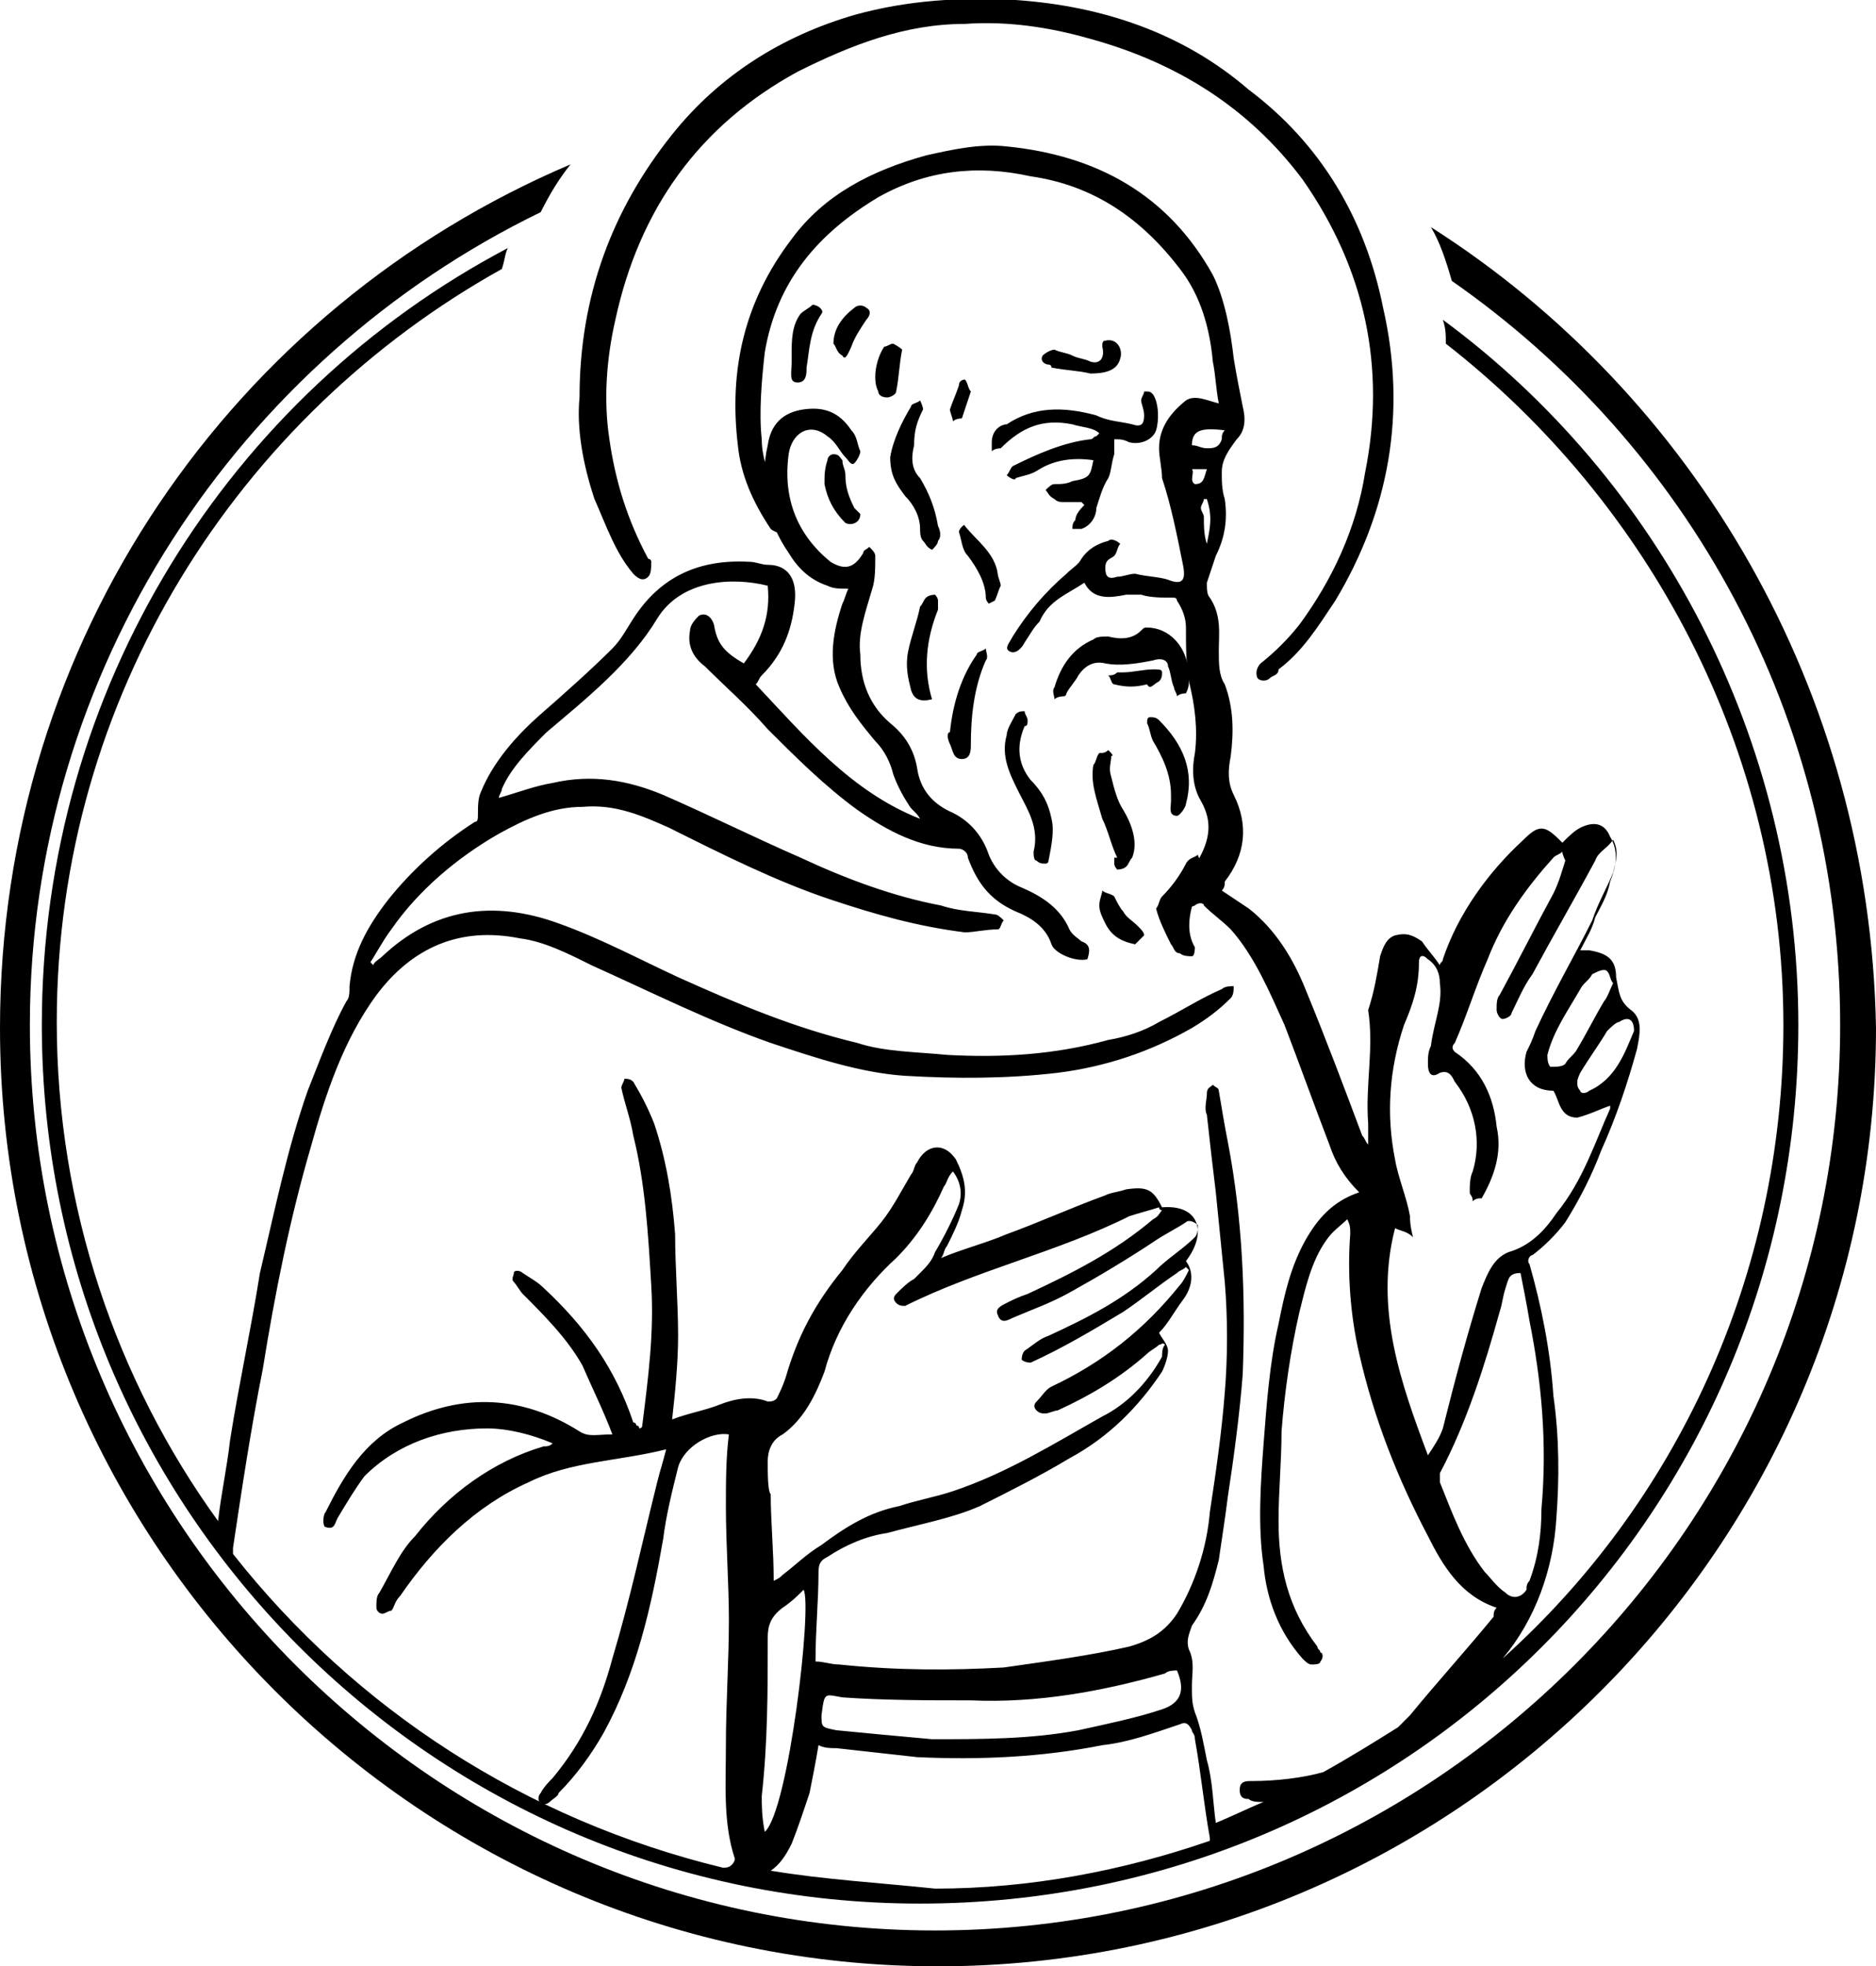
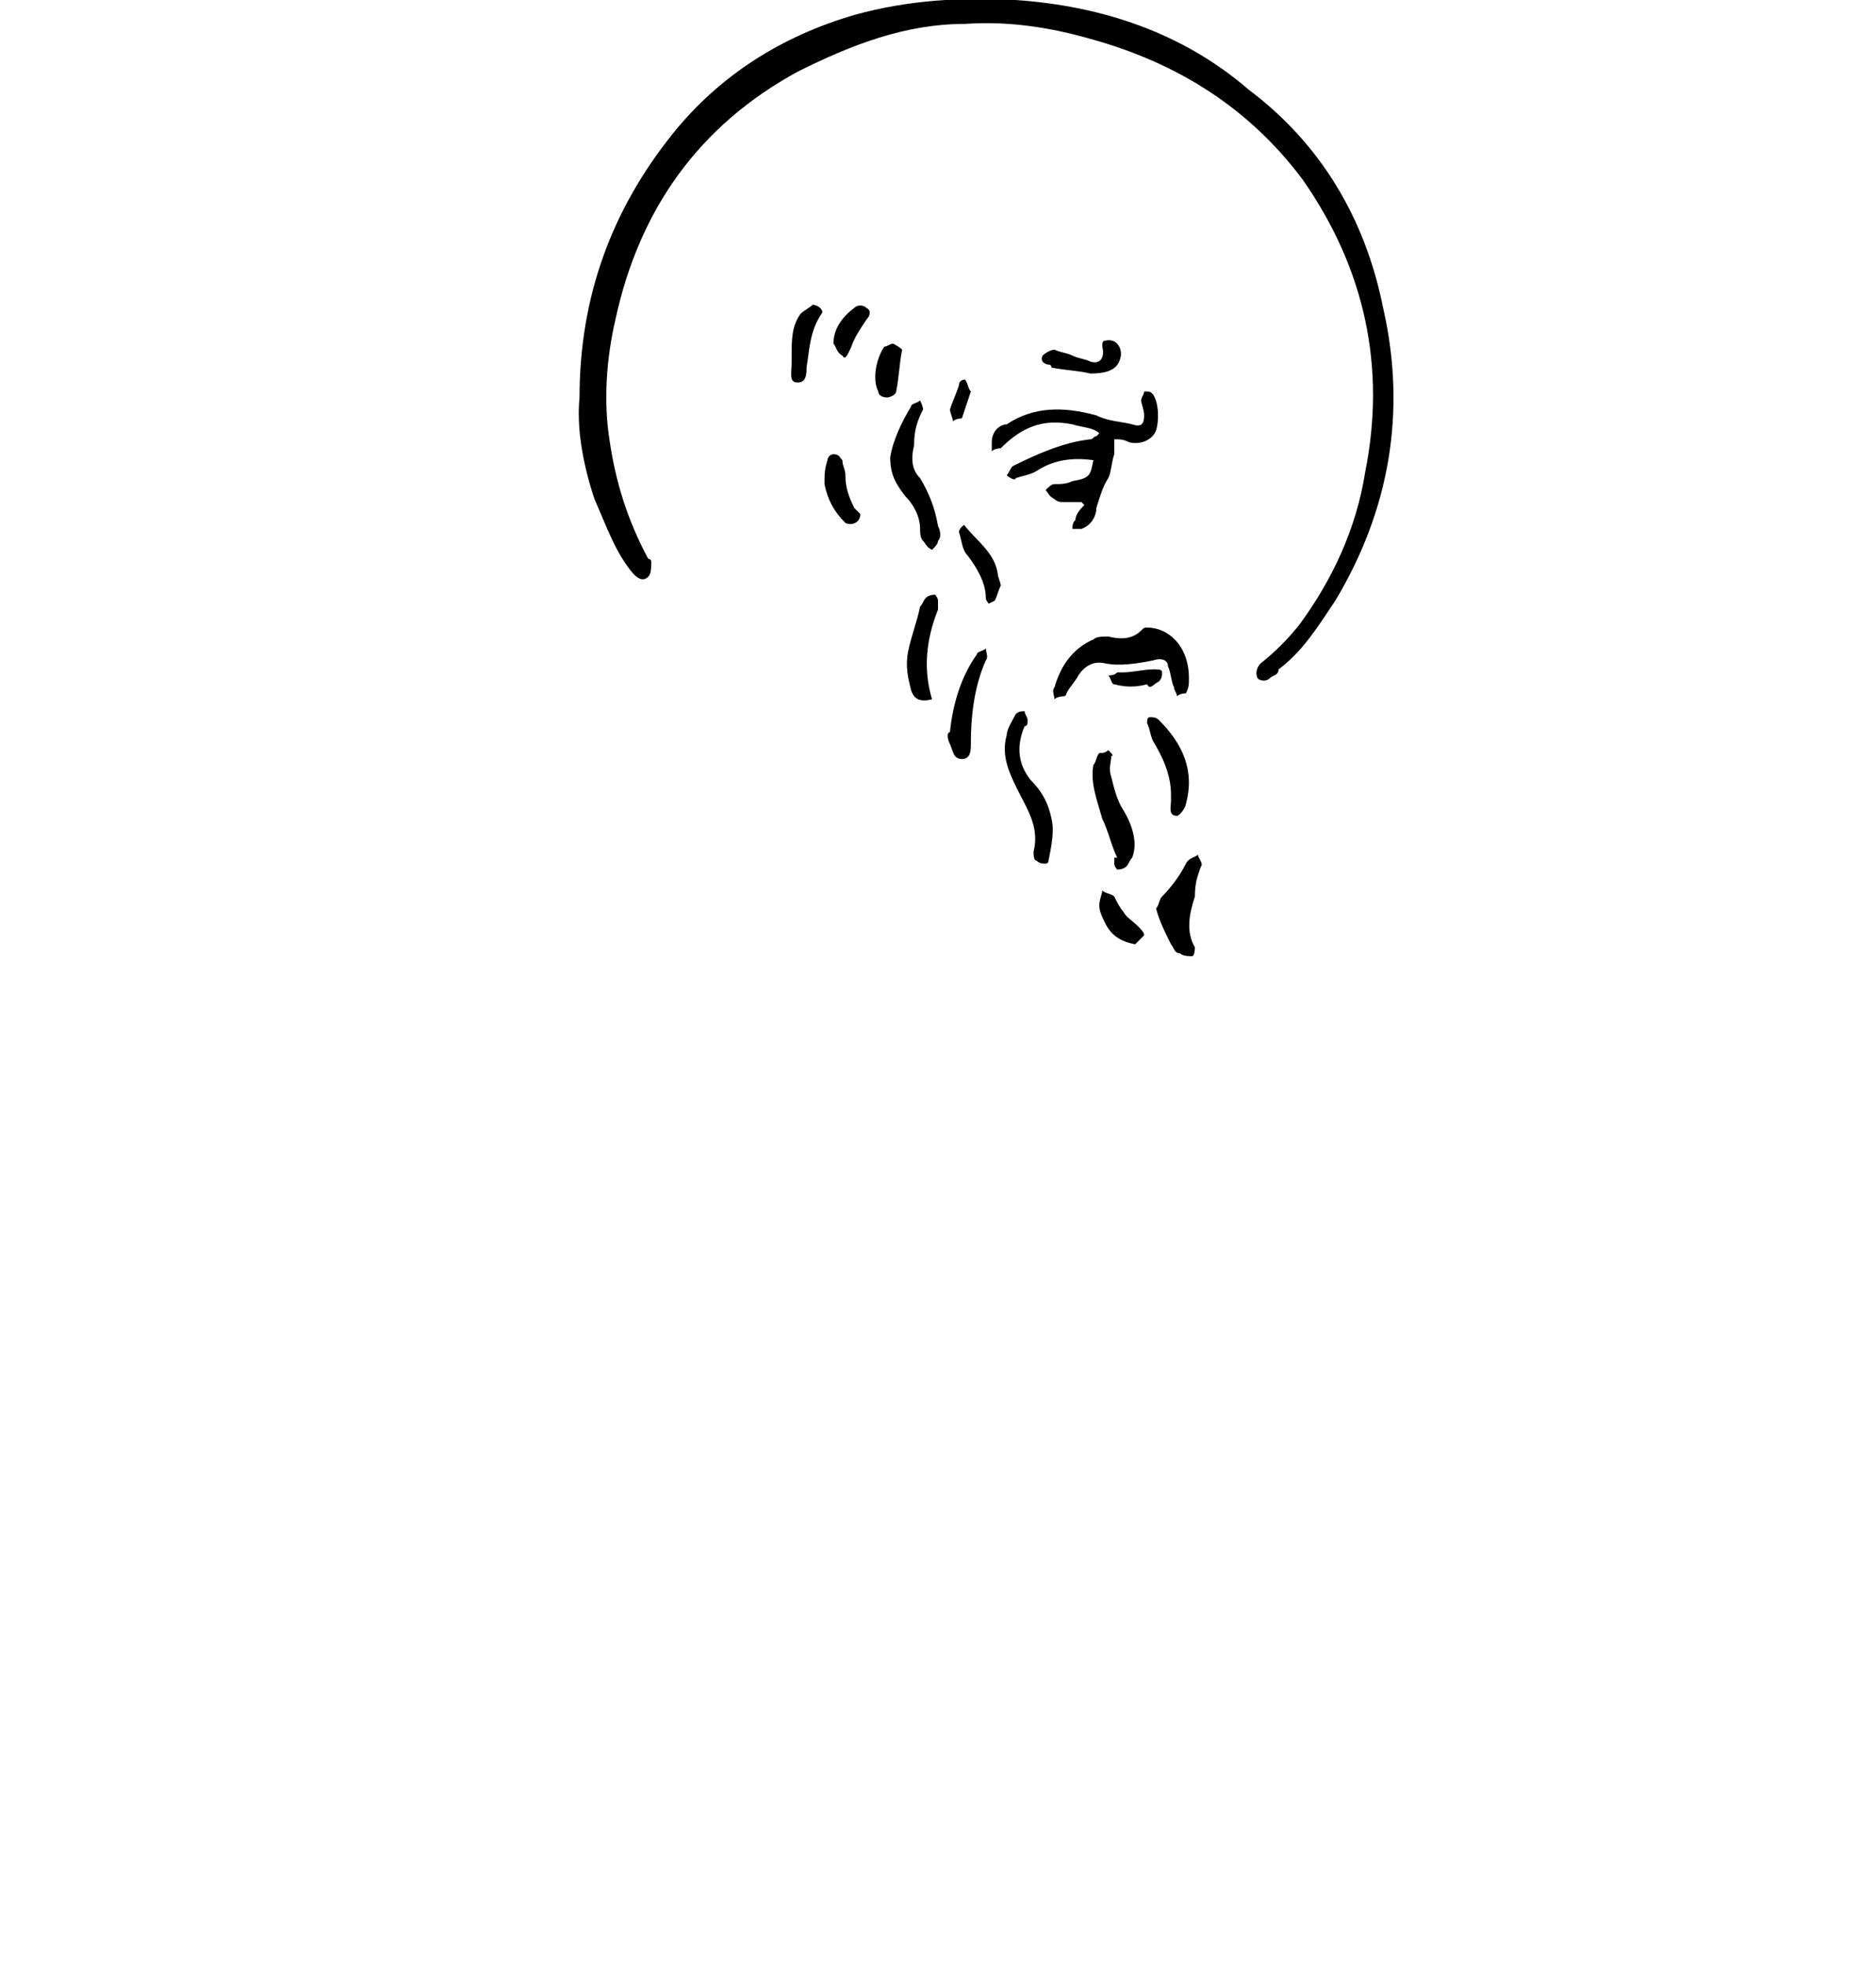
<svg xmlns="http://www.w3.org/2000/svg" viewBox="-498.8 1158.9 62.8 65.8" style="enable-background:new -498.8 1158.9 62.8 65.8" xml:space="preserve">
-   <path d="M-453 1196.5v.7c-.1-.1-.1-.2-.2-.3-.6-1.6-1.2-3.2-1.9-4.9-.4-1-1-2-1.9-2.7l-.9-.6c.1-.1.1-.2.1-.3.7-.9.8-1.9.3-2.9-.2-.4-.2-.8-.1-1.3.1-.8.1-1.6-.2-2.4-.2-.3-.2-.7-.2-1.1 0-.6.1-1.2-.3-1.8-.1-.1-.1-.3-.1-.5l.3-.9c.3-.6.4-1.2.3-1.9-.1-.3-.1-.6-.1-.9 0-.4.2-.7.5-1.1.3-.3.3-.7.2-1.1-.1-.5-.2-1-.3-1.6-.1-.9-.3-2-.7-2.8-1.5-2.7-3.9-4-6.9-4.3-.9-.1-1.8.1-2.7.3-1.8.5-3.4 1.3-4.5 2.8-1.6 2.1-2.1 4.4-1.8 6.9.1 1 .5 1.9 1.1 2.8.1.1.3.1.4.3 0-.1.1-.3.1-.5-.1-.3-.1-.5-.3-.8-.2-.7-.5-1.3-.5-2-.1-.9 0-2 .1-2.9.4-2.4 1.8-4 3.8-5.2 1.6-.9 3.3-1.1 5.1-.7 2.1.3 3.7 1.4 5 3.1.7.9 1 2 1.1 3.1.1.5.1.9.2 1.4-.4-.1-.8-.3-1.1-.1-.5.4-.9.9-.9 1.6 0 .3.1.7.1 1 .3.9.5 1.9.7 2.9.1.5 0 .7-.5.5-.3-.1-.7-.1-1.1-.2-.2 0-.4.1-.6.1-.3.1-.4 0-.4-.3s.2-.3.3-.4.1-.3.2-.4c-.1-.1-.3-.2-.4-.1-.4.1-.7.3-.9.6-.1.2-.3.3-.5.5-.7.6-1.3 1.3-1.8 2.1-.1.2-.3.4-.1.5s.4-.1.5-.3c.2-.3.3-.5.5-.7.3-.7.9-.9 1.5-1.3.3.6.9.5 1.4.4h.5c.3.1.7.1 1.1.1.1 0 .1.1.1.1.2.3.3.6.3.9 0 .6 0 1.2.1 1.8.2.8.3 1.6.2 2.4-.1.5-.1 1.1.2 1.6.4.7.3 1.3-.1 2-.2.3-.3.5-.5.8-.1.2-.1.4 0 .6.1.1.2.2.4.1.1-.1.3-.1.3 0 .3.3.6.5.9.8.8.9 1.3 2.1 1.8 3.2.5 1.3 1 2.7 1.5 4 .2.6.5 1.1 1 1.6-.9.3-1.4.9-1.8 1.6-.5.9-.7 1.8-.9 2.8-.3 1.3-.4 2.7-.5 4-.1 1.3-.2 2.8 0 4.1.1 1.1.5 2.2 1.3 3.1.1.1.2.2.3.2s.3 0 .3-.1c.1-.1.1-.3 0-.3 0-.1-.1-.1-.1-.2-1-1.3-1.3-2.7-1.3-4.2 0-1 .1-2 .1-3 .1-1.3.3-2.7.6-4 .2-.8.4-1.7.9-2.4.2-.3.5-.5.7-.7.1.2.1.3.1.5-.1 1.3 0 2.7.3 4 .5 2.2 1.3 4.2 2.3 6.1.5 1 1.1 2 2.3 2.4-.1.1-.1.2-.1.3-.9 1.1-1.9 2.2-2.8 3.3l-.4.4c-.8.5-1.6 1-2.5 1.5-.7.2-1.6.3-2.4.3-.2 0-.4 0-.4.3s.2.3.3.3c.1.1.3.1.5.1-.5.2-1.1.5-1.6.7-.1-.7-.1-1.4-.3-2.1-.1-.5-.2-1.1-.4-1.6-.1-.3-.1-.5-.1-.9s.1-.8-.1-1.2c-.1-.3 0-.5.1-.8.5-.7.7-1.4.9-2.2.1-.7.2-1.3.3-2.1.2-1.3.4-2.8.5-4.1.1-2.6 0-5.2-.5-7.8-.1-.5-.2-1.1-.3-1.7 0-.1-.1-.1-.2-.2-.1.1-.2.1-.2.3 0 .2-.1.5 0 .7.1.9.2 1.8.3 2.6l.3 3c.1 1.2.1 2.5 0 3.7-.1 1.3-.3 2.7-.5 4-.1 1.2-.5 2.4-1.1 3.4-.4.6-.9.9-1.6 1.1-1.3.3-2.8.5-4.2.7-1.8.1-3.6.1-5.5-.1-.3 0-.5-.1-.8-.1 0-1.1.1-2 .1-3 0-.3.1-.4.3-.5.6-.4 1.3-.7 2-.8 1.1-.3 2.2-.5 3.1-.9 1-.5 2-1 3-1.6 1.3-.7 2.3-1.7 3.1-2.9.1-.2.2-.5.2-.7 0-.2-.2-.4-.3-.6.3-.3.5-.7.8-1.1.3-.4.4-.9.1-1.3.7-.9.5-1.9-.8-1.8-.3-.6-.5-.7-1.2-.6-.3.1-.5.1-.7.2-1.1.4-2.2.9-3.3 1.3-.7.3-1.5.5-2.2.8.1-.1.1-.3.2-.4.2-.4.4-.8.5-1.2.2-.6.1-1.1-.2-1.7-.4-.6-1-.5-1.3.1-.1.1-.1.3-.2.4-.3.5-.6 1.1-1 1.6s-.9 1-1.3 1.6c-.9 1.1-1.5 2.2-1.9 3.6-.1.3-.2.5-.3.7-.1.1-.2.1-.3.1-.5-.2-1.1-.1-1.6.1s-1.1.3-1.6.5c.1-.9.2-1.9.2-2.8 0-1.1-.1-2.3-.1-3.4-.1-1.3-.3-2.5-.7-3.7-.2-.5-.4-.9-.7-1.4-.1-.1-.2-.1-.3-.1 0 .1-.1.2-.1.3.1.5.3 1 .4 1.6.4 1.6.5 3.3.6 5 .1 1.6-.1 3.1-.3 4.7 0 .1-.1.1-.1.1 0-.1-.1-.1-.1-.1 0-.1-.1-.1-.1-.1-.6-1.8-1.6-3.2-3-4.5-.2-.2-.4-.3-.7-.5-.1-.1-.3-.1-.3 0s-.1.2 0 .3.2.3.3.4c.7.7 1.5 1.5 2 2.4.3.7.7 1.5 1 2.3-.5 0-.8.1-1.1-.1-1.9-1.2-3.9-1.3-5.9-.3-1.3.6-2 1.8-2.6 3-.1.1-.1.5 0 .5.3.1.3-.1.4-.3.3-.5.6-1 .9-1.4 1.1-1.1 2.6-1.6 4.1-1.6.7 0 1.5.2 2.2.5-.1.1-.2.1-.3.1-1.7.5-3.2 1.6-4.3 3-.5.5-.8 1.2-1.2 1.9-.1.1-.1.3-.1.5 0 .1.1.2.2.2s.2-.1.3-.1c.1-.1.1-.3.3-.5 1.1-1.6 2.5-3 4.3-3.8 1.4-.7 3-.7 4.6-1.1-.1.4-.2.7-.3 1.1-.5 2-.9 3.9-1.5 5.9-.4 1.5-1 2.8-2 4-.1.1-.3.3-.4.5-.1.1-.1.3 0 .3 0 .1.2.1.3 0 .1-.1.3-.2.3-.3.6-.6 1.1-1.3 1.5-2 1.1-2 1.6-4.2 2-6.5.1-.8.3-1.6.5-2.4.2-.7 1.1-1.2 1.7-1.1-.1.8-.1 1.6-.1 2.4 0 1.3.1 2.6.1 3.8 0 1.4-.1 2.8-.1 4.2 0 1.3-.1 2.6.3 3.8 0 .1-.1.2-.1.2-.1.1-.2.1-.3.1-6.6-1.6-12.3-5.3-16.4-10.5v-.2c.3-2 .6-4 1-6 .4-2.5.9-5 1.6-7.4.5-1.8 1.1-3.6 2.2-5.1 1.2-1.6 2.8-2.3 4.8-1.9.8.1 1.6.5 2.4.9 2 .9 4 1.9 6 2.6 1.5.5 3 1 4.5 1.1 1.7.1 3.4.1 5.1-.1 1.6-.2 3.1-.7 4.5-1.5.5-.3.9-.6 1.3-1 .1-.1.1-.3.1-.4-.1 0-.3 0-.4.1-.7.3-1.3.7-2.1 1.1-.5.3-1.1.5-1.7.6-1.8.5-3.6.6-5.4.5-1-.1-2.1-.1-3-.4-2.1-.5-4-1.3-6-2.2-1.3-.6-2.6-1.3-4-1.8-2.2-.8-4.2-.5-5.9 1.1-.1.1-.3.2-.3.3l-.1-.1c.2-.3.4-.7.7-1.1.9-1.3 2.2-2.4 3.6-3.2.9-.5 1.8-.9 2.8-.9 1.1-.1 2 .3 2.9.7 1.8.9 3.6 1.8 5.4 2.4 1.5.5 2.9.9 4.5 1.1.3 0 .7-.1 1.1-.1.1 0 .1-.2.2-.3-.1-.1-.2-.2-.3-.2-.6-.1-1.2-.1-1.8-.3-1.6-.3-3.2-.9-4.7-1.6-1.6-.7-3-1.4-4.6-2.1-1.2-.5-2.4-.7-3.7-.4-.6.1-1.1.3-1.8.5 0-.1.1-.2.1-.3.3-.7.9-1.3 1.5-1.9 1.3-1.1 2.8-2.3 3.7-3.8.8-1.3 2.5-1.4 3.7-1.1.1 1-.2 1.8-.8 2.6-.7-.4-.9-.7-1-1.3-.1-.3-.3-.4-.5-.3-.1.1-.3.3-.3.5-.1.5.1.9.5 1.2.7.7 1.4 1.3 2.1 2.1.9.9 1.9 1.9 3 2.7 1 .7 2.1 1.3 3.4 1.3.1 0 .3.1.3.3.3.8.7 1.4 1.6 1.8.5.2 1 .5 1.2 1.1.1.3.8.6 1.2.5.1-.3.1-.5-.2-.6-.1-.1-.3-.2-.4-.4-.3-.7-.9-1.1-1.6-1.4-.5-.2-.9-.6-1.1-1.1-.2-.6-.6-1.1-1.2-1.4-.7-.3-1.1-.8-1.2-1.5-.1-.6-.4-1.1-.9-1.5-.7-.6-1-1.4-1-2.3-.1-.7.2-1.5.4-2.2.1-.3.1-.7.1-1.1 0-.1-.1-.2-.2-.3-.1.1-.2.1-.2.2-.3.5-.6.6-1.1.3-1.1-.9-1.6-2.1-1.4-3.6.1-.7.7-1.1 1.3-.6.3.2.4.5.6.7.1.1.2.3.3.2s.2-.3.2-.4c-.1-.2-.1-.5-.3-.7-.4-.6-.9-.8-1.6-.7-.7.1-1.1.5-1.2 1.2-.3 1.3 0 2.6.7 3.6.3.5.7.9 1.3 1.1.2.1.4.1.7.1-.1.2-.1.3-.2.5-.3.9-.5 1.9-.1 2.8.3.7.7 1.2 1.2 1.8.3.3.5.7.6 1.1.1.3.3.7.5 1 .1.2.3.3.4.5-2.3-.9-3.9-2.8-5.5-4.5.1-.1.1-.2.2-.3.7-.7 1-1.5 1.1-2.4.1-.8-.2-1.3-.9-1.3-.2 0-.4-.1-.6-.1-1.7-.1-3 .5-3.9 1.9-.2.3-.4.7-.7 1-.7.7-1.6 1.5-2.4 2.2-.8.7-1.6 1.6-2 2.6-.1.2-.1.5-.1.7 0 .2 0 .3-.1.3-1.1.7-2.1 1.6-2.9 2.6-.7.9-1.2 1.8-1.3 2.9 0 .2 0 .4-.1.5-.5.9-.9 2-1.3 3-.7 2-1.1 4-1.6 6.1-.3 1.9-.7 3.7-1 5.6-.1.9-.3 1.8-.4 2.7-3.4-4.7-5.4-10.5-5.4-16.7 0-10.9 6.1-20.3 14.9-25.2.1-.3.1-.5.2-.7-9.3 4.9-15.6 14.7-15.6 26 0 16.2 13.1 29.4 29.4 29.4s29.4-13.1 29.4-29.4c0-9.6-4.7-18.3-11.9-23.6.1.3.1.5.1.8 6.8 5.3 11.3 13.6 11.3 22.8 0 8.4-3.6 16-9.4 21.2 1.1-1.3 1.7-3 1.8-4.7.1-1.3.1-2.7-.1-4.1-.1-1.5-.4-3-.8-4.4-.1-.1 0-.3.1-.3.4-.3.8-.7 1.1-1.1.5-.8.9-1.6 1.2-2.4.5-1.1.9-2.3 1.2-3.4.1-.5.2-1-.2-1.3-.4-.3-.4-.6-.5-1.1 0-.6-.3-.8-.9-.9h-.3c.2-.4.4-.7.5-1.1.2-.4.4-.7.5-1.2.2-.5.3-1 0-1.5-.2-.5-.6-.5-1-.3-.2.1-.4.3-.6.5l-.1-.1c-.5-.5-.7-.5-1.2 0-1.2 1.1-2.2 2.5-2.7 4 0 .1-.1.1-.1.2-.2-.3-.4-.5-.6-.8-.3-.2-.5-.3-.9-.2-.3.1-.4.4-.5.7-.1.6-.2 1.2-.4 1.8.2 1.3-.1 2.5 0 3.8zm-4.8-23.2c-.1.1-.1.2-.1.3-.1.3-.3.3-.5.3s-.3-.1-.5-.1c0-.5.3-.6 1.1-.5zm-1.1 1.3h.5c-.1.3-.1.5-.4.5-.2-.1 0-.4-.1-.5zm.5 2.5c-.1-.3-.1-.6-.1-.9 0-.1-.1-.2-.1-.3s.1-.2.1-.3h.1c.2.6.1 1 0 1.5zm-12.2 38.6c1.4.1 2.9.1 4.3.1 2.2.1 4.4-.3 6.5-.9.1-.1.3-.1.4-.1.3.7.1 1.1-.5 1.3-.9.3-1.9.5-2.8.7-1.6.3-3.2.3-4.9.3-1.1-.1-2.2-.2-3.2-.3-.5-.1-.5-.1-.5-.5.1-.8.1-.7.7-.6zm-2.5-7.9c0-.3.1-.7.5-.9.7-.5 1.1-1.3 1.4-2.1.4-1.5 1.3-2.8 2.4-3.8.7-.7 1.2-1.5 1.6-2.4.1-.1.1-.3.3-.5.3.4.3.8.2 1.1-.2.5-.5 1.1-.8 1.6-.1.3-.3.5-.5.7l-.2.2c-.2.1-.4.3-.6.5-.1.1-.1.2 0 .3.1.1.2.1.3.1 2.4-1.2 5.1-1.8 7.5-3 .3-.1.7-.2 1-.3 0 .1.1.1.1.1-.1.1-.1.2-.3.3-1.3 1.1-2.7 1.8-4.2 2.5-.3.1-.5.2-.7.3-.2.1-.4.2-.3.4.1.3.3.2.5.1.7-.3 1.3-.5 2-.9.9-.5 1.9-1.1 2.8-1.7.3-.2.7-.4 1-.6.1-.1.3 0 .4.1 0 .1 0 .3-.1.4-.4.4-.9.7-1.3 1.1-1.1 1-2.3 1.6-3.6 2.2-.3.1-.5.3-.8.5-.1.1-.1.3-.1.3.1.1.3.1.3.1 1.1-.5 2.1-1.1 3.1-1.7.6-.4 1.2-.9 1.8-1.3.1-.1.2-.1.3-.2l.1.1c-.1.2-.2.4-.3.5-1.2 1.5-2.6 2.6-4.3 3.4-.2.1-.3.3-.5.5-.1.1-.1.2 0 .3s.2.1.3.1c.1 0 .3-.1.4-.1 1.1-.5 2.1-1.1 3-1.9.1-.1.3-.2.4-.3.1 0 .1-.1.2 0-.1.1-.1.3-.1.4-.5.9-1.2 1.6-2 2-1.6.9-3.2 1.9-5 2.5-.6.2-1.2.3-1.8.5-1 .2-1.8.7-2.6 1.3-.5.3-.9.7-1.3 1-.1.1-.1.1-.3.2 0-1-.1-2-.1-2.9-.1-.1-.1-.7-.1-1.1zm0 5.9c0-.4.1-.7.5-1 .3-.2.5-.4.7-.6.3.5-.5 7.4-1.3 8.1-.1-.5-.1-.9-.1-1.2.2-1.8.2-3.5.2-5.3zm.1 7.8c.3-.2.5-.5.7-.9.2-.5.4-1.1.6-1.7.1-.5.2-1 .3-1.6.2.1.4.1.6.1l2.7.3c2.1.1 4.2 0 6.2-.4.9-.1 1.7-.4 2.6-.7.2-.1.3 0 .4.2 0 .1.1.1.1.3.2 1.1.3 2.2.5 3.3v.1c-2.9 1-6 1.6-9.2 1.6-1.9-.2-3.7-.3-5.5-.6zm25.8-12.1c0 .8-.1 1.6-.4 2.4-.1.1-.1.2-.1.3-.2.3-.5.3-.7.1-.3-.2-.5-.5-.7-.7-.7-.9-1.1-2-1.5-3v-.3c.9-1.7 1.5-3.6 2-5.4.1-.3.1-.5.2-.8.1-.3.1-.5.5-.5.1.5.2 1 .3 1.6.4 2 .6 4.1.4 6.3zm3.1-16c-.3.7-.6 1.6-1.5 2-.1.1-.3.1-.3 0-.1-.1-.1-.2-.1-.3s.1-.3.1-.3c.3-.5.6-.9.9-1.4.1-.1.3-.3.4-.3.3-.2.5-.1.5.3zm-.9-2c.1.1.1.3.2.4-.1.2-.2.5-.3.6-.3.5-.6 1.1-.9 1.6-.1.2-.3.3-.4.5-.1.1-.3.1-.5.1-.1-.1-.1-.3-.1-.4.2-.8.7-1.5 1.1-2.2.1-.2.3-.3.4-.5.2-.1.4-.2.5-.1zm-6.6 8.2c-.1-.6-.4-1.3-.5-1.9-.3-1.5-.2-3 .3-4.5.3-.7.5-1.3.5-2.1 0-.2.1-.3.3-.1.3.2.4.5.4.8.1.7-.2 1.3-.3 2.1-.1.2-.1.4-.1.6 0 .3.1.5.4.3.3-.1.4.1.5.3.7.9.9 2 .6 3-.1.2-.1.5-.1.7 0 .1.1.1.1.3.1-.1.2-.1.3-.1.4-.7.7-1.5.5-2.4-.1-1-.5-1.9-1.4-2.5-.1-.1-.1-.2 0-.3.4-.9.7-1.9 1.1-2.8.5-1.3 1.3-2.4 2.2-3.4.1-.1.2-.1.3-.2 0 .1.1.3.1.3-.1.3-.2.7-.4 1.1-.6 1.1-1.2 2.3-1.8 3.4-.1.1-.1.3-.1.5 0 .1.1.3.2.3s.3-.1.3-.2c.2-.4.4-.9.7-1.3.7-1.3 1.4-2.5 2.1-3.8.1-.3.4-.4.6-.7.2.4.1.7 0 1.1-.2.5-.5 1-.7 1.6-.6 1.2-1.3 2.4-1.9 3.7-.1.3-.2.5-.3.7-.2.7.1 1.3.9 1.3.2.3.2.9.8.9.4-.1.8-.3 1.1-.4v.1c-.5 1.1-.9 2.4-1.8 3.5-.4.6-.9 1.1-1.6 1.3-.5.2-.7.7-.9 1.2-.5 1.6-.9 3.1-1.3 4.7-.1.3-.3.6-.5.9-.9-2.4-1.8-4.9-1.1-7.6.2.1.4.1.6.3-.1-.4-.1-.6-.1-.7z" />
  <path d="M-477.6 1178.1c.1.1.3.3.5.1.1-.1.1-.3.1-.5 0-.1-.1-.1-.1-.1-.7-1.3-1.1-2.6-1.3-4-.2-1.3-.1-2.7.2-4 .8-3.7 2.8-6.5 6.1-8.3 1.8-.9 3.6-1.6 5.6-1.6 1.4-.1 2.8.1 4.2.5 2.9.8 5.3 2.3 7.1 4.7 2.1 3 2.8 6.3 2.1 9.8-.3 1.9-1.1 3.6-2.2 5.1-.4.5-.8.9-1.3 1.3-.1.1-.2.3-.1.5.1.1.3.1.4 0 .1-.1.3-.1.3-.3.8-.6 1.3-1.4 1.9-2.3 1.8-3 2.4-6.3 1.6-9.8-.6-3-2.1-5.5-4.5-7.3-2.2-1.9-4.9-2.8-7.8-3-1.8-.1-3.6 0-5.4.5-2.4.7-4.5 2-6.1 4-2 2.5-3.1 5.4-3.1 8.8-.1 1 .1 2.2.5 3.4.4.9.7 1.8 1.3 2.5z" />
  <path d="M-465.6 1173.7v.3c.1-.1.3-.1.3-.1.7-.7 1.4-1 2.4-.8.3.1.7.1.9.3l-.1.1c-.1 0-.1.1-.2.1-.9.1-1.8.5-2.6.9-.1.1-.1.2-.2.3.1.1.3.2.3.1.3-.1.5-.1.8-.3.5-.3 1.1-.4 1.8-.3-.1.5-.1.6-.7.7-.2.1-.4.1-.6.1-.1 0-.2.1-.3.2.1.1.1.2.3.3.1.1.2.1.3.1h.6l.1.1c-.1.1-.3.3-.3.5-.1.1-.1.2-.1.3h.3c.3-.1.5-.4.5-.7.1-.3.2-.7.4-1 .1-.2.1-.5.2-.8v-.5c.2 0 .3 0 .5.1.4.1.8-.1.9-.4s.1-.9-.1-1.2c-.1-.1-.1-.1-.3-.1 0 .1-.1.2-.1.3s.1.3.1.5c0 .3-.1.4-.4.3-.4-.1-.8-.1-1.2-.3-1.1-.3-2.1-.3-3 .3-.2 0-.5.2-.5.6zM-460.4 1179.9c-.1 0-.1 0-.2.1-.3.3-.7.3-1.1.2-.2 0-.4 0-.5.1-.7.3-1.1.9-1.3 1.6-.1.1 0 .3 0 .4.1-.1.3-.1.3-.1.1 0 .1-.1.1-.1.1-.2.3-.4.4-.6.2-.3.5-.5.9-.4.5.1 1.1 0 1.6-.1.3-.1.5 0 .5.2.1.2.1.5.2.7 0 .1.1.2.1.3.1-.1.3-.1.3-.1.1-.2.1-.3.1-.5 0-1.1-.7-1.7-1.4-1.7zM-464.4 1183c0-.1-.1-.2-.1-.3-.1 0-.2 0-.3.1-.1.2-.3.5-.3.7-.2.7.1 1.3.4 1.9.3.6.7 1.2.5 2 0 .1 0 .3.1.3.1.1.2.1.3.1s.1-.1.1-.1c.1-.5.2-1 .1-1.4-.1-.5-.3-.9-.7-1.3-.4-.5-.5-1.1-.2-1.8.1 0 .1-.1.1-.2zM-467.9 1172.6c0-.1-.1-.3-.1-.3-.1.1-.3.1-.3.2-.3.5-.6 1.1-.7 1.7 0 .6.2.9.5 1.3.3.3.5.7.5 1.1 0 .1 0 .3.1.4.1.1.1.2.3.3.1-.1.2-.2.2-.3.1-.1.1-.3 0-.5-.1-.6-.3-1.1-.6-1.6-.3-.3-.3-.7-.2-1.1 0-.5.1-.8.3-1.2zM-461.7 1184c-.1.1-.2.1-.3.1-.1.1-.1.3-.2.4-.1.6.1 1.1.3 1.8.2.4.3.9.5 1.3h-.1v.2c0 .1.1.2.1.2s.2 0 .3-.1.1-.2.2-.3c.2-.5 0-1.1-.3-1.6-.2-.3-.3-.7-.4-1.1-.1-.3 0-.5 0-.7.1 0 0-.1-.1-.2zM-458.6 1187.9c.1-.1-.1-.3-.1-.4-.1.1-.3.1-.4.3-.2.4-.5.8-.8 1.1-.1.1-.1.3-.2.4.1.4.3.8.5 1.2.1.1.1.3.3.3.1.1.3.1.4.1s.1-.3.1-.3c-.3-.5-.2-1.1 0-1.7 0-.5.1-.7.2-1zM-467 1183.8c.1.2.1.5.4.5s.3-.3.3-.5c0-.9.1-1.9.5-2.8.1-.1 0-.3 0-.4-.1.1-.3.1-.3.2-.5.7-.8 1.6-.9 2.6-.1 0-.1.2 0 .4zM-467.4 1179c0-.1-.1-.2-.1-.2s-.2 0-.3.1-.1.2-.2.3c-.1.5-.3 1-.4 1.5-.1.5 0 .9.1 1.3.1.3.3.4.7.3-.3-1-.2-2 .2-3v-.3zM-459.6 1185.5v.2c0 .2-.1.5.2.5.1 0 .3-.3.3-.4.3-1.1-.1-2-.9-2.8-.1-.1-.2-.1-.3-.1s-.1.1-.1.2c.1.2.1.4.2.6.3.5.6 1.1.6 1.8zM-466.7 1176.7c.1.3.1.6.3.8.3.4.6.9.6 1.4 0 .1.1.2.1.2l.2-.1c.1-.2.1-.3.2-.5 0-.1-.1-.3-.1-.4-.1-.7-.7-1.1-1.1-1.6 0-.1-.2.1-.2.2zM-462.3 1171c-.2-.1-.4-.1-.6-.2-.2-.1-.4-.1-.6-.2-.1 0-.3.1-.4.2-.1.2.1.3.2.3s.1.1.1.1c.5.1.9.1 1.3.2.5 0 .9-.1 1-.5.1-.3-.1-.7-.5-.6-.1 0-.1.1-.1.2.1.4-.1.6-.4.5zM-470.5 1174.8c0-.2-.1-.3-.1-.5-.1-.1-.1-.2-.3-.2-.1 0-.2.1-.2.2-.1.3-.1.5-.1.8.1.5.3.9.7 1.3.2.1.5 0 .5-.3l-.2-.2c-.2-.4-.3-.7-.3-1.1zM-461.8 1189.8c.2.4.5.6 1 .7l.3-.3c0-.1-.1-.2-.2-.3-.2-.2-.4-.3-.5-.5-.1-.1-.2-.3-.3-.5-.1-.1-.3-.1-.4-.2 0 .1-.1.3-.1.5s.1.4.2.6zM-472.1 1171.7c.3 0 .3-.3.3-.5.1-.6.1-1.2.5-1.8.1-.1-.1-.3-.3-.3-.1.1-.3.2-.4.3-.3.4-.3.9-.3 1.4v.2c0 .4-.1.7.2.7zM-468.9 1170.4c-.1 0-.2.1-.3.1-.2.3-.3.7-.3 1 0 .1 0 .3.1.5 0 .1.1.2.3.2.1 0 .3-.1.3-.2.1-.5.1-.9.2-1.4-.1-.1-.3-.2-.3-.2zM-470.3 1170.5c.1-.3.3-.6.5-.9.1-.1.2-.3 0-.4-.1-.1-.3-.1-.4 0-.4.3-.7.7-.7 1.2.1.1.1.3.3.4.1.2.2-.1.3-.3z" />
  <path d="M-460 1181.7c.1-.1.1-.2.1-.3s-.1-.1-.3-.1c-.3 0-.7.1-1 .1h-.2c-.1.1-.2.1-.3.1.1.1.1.3.2.3.4.1.7.1 1.1 0 .1.2.2 0 .4-.1zM-466.7 1171.8c-.1.3-.2.5-.3.8 0 .1.1.3.1.4.1-.1.3-.1.3-.1l.3-.9c-.1-.1-.1-.3-.2-.4 0 0-.2 0-.2.2z" />
-   <path d="M-450.9 1166.5c.3.5.5 1.1.7 1.8 7.9 5.5 13 14.6 13 24.9 0 16.7-13.6 30.3-30.3 30.3-16.7 0-30.3-13.6-30.3-30.3 0-11.9 7-22.3 17.1-27.2.3-.6.6-1.1 1-1.6-11.3 4.8-19.1 15.9-19.1 28.9 0 17.3 14.1 31.4 31.4 31.4s31.4-14.1 31.4-31.4c-.2-11.3-6.1-21.2-14.9-26.8z" />
</svg>